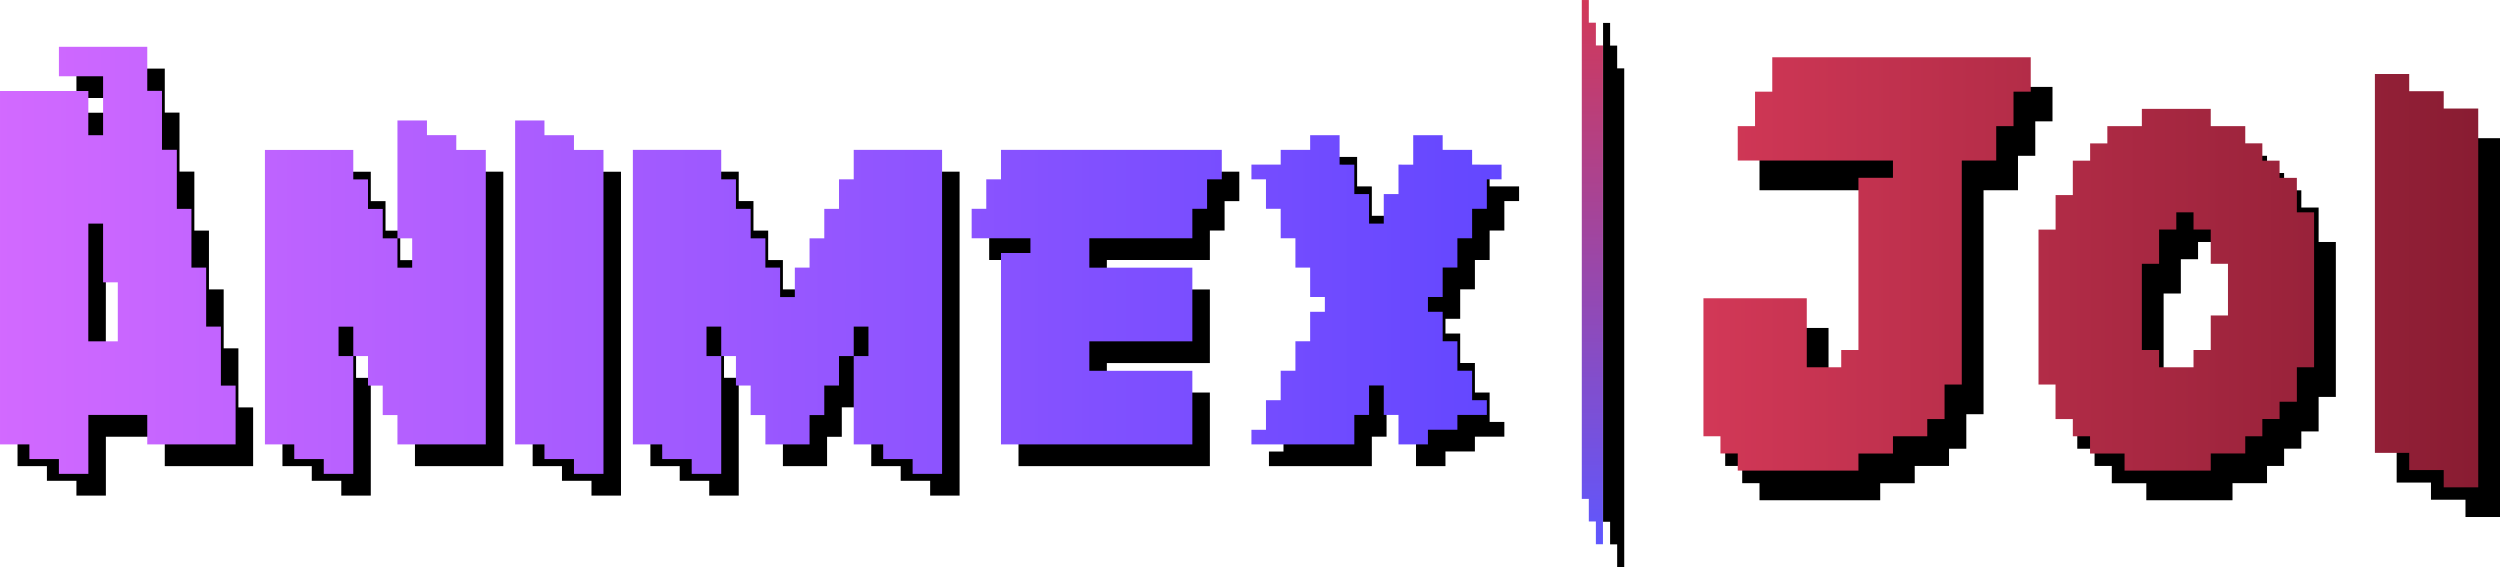
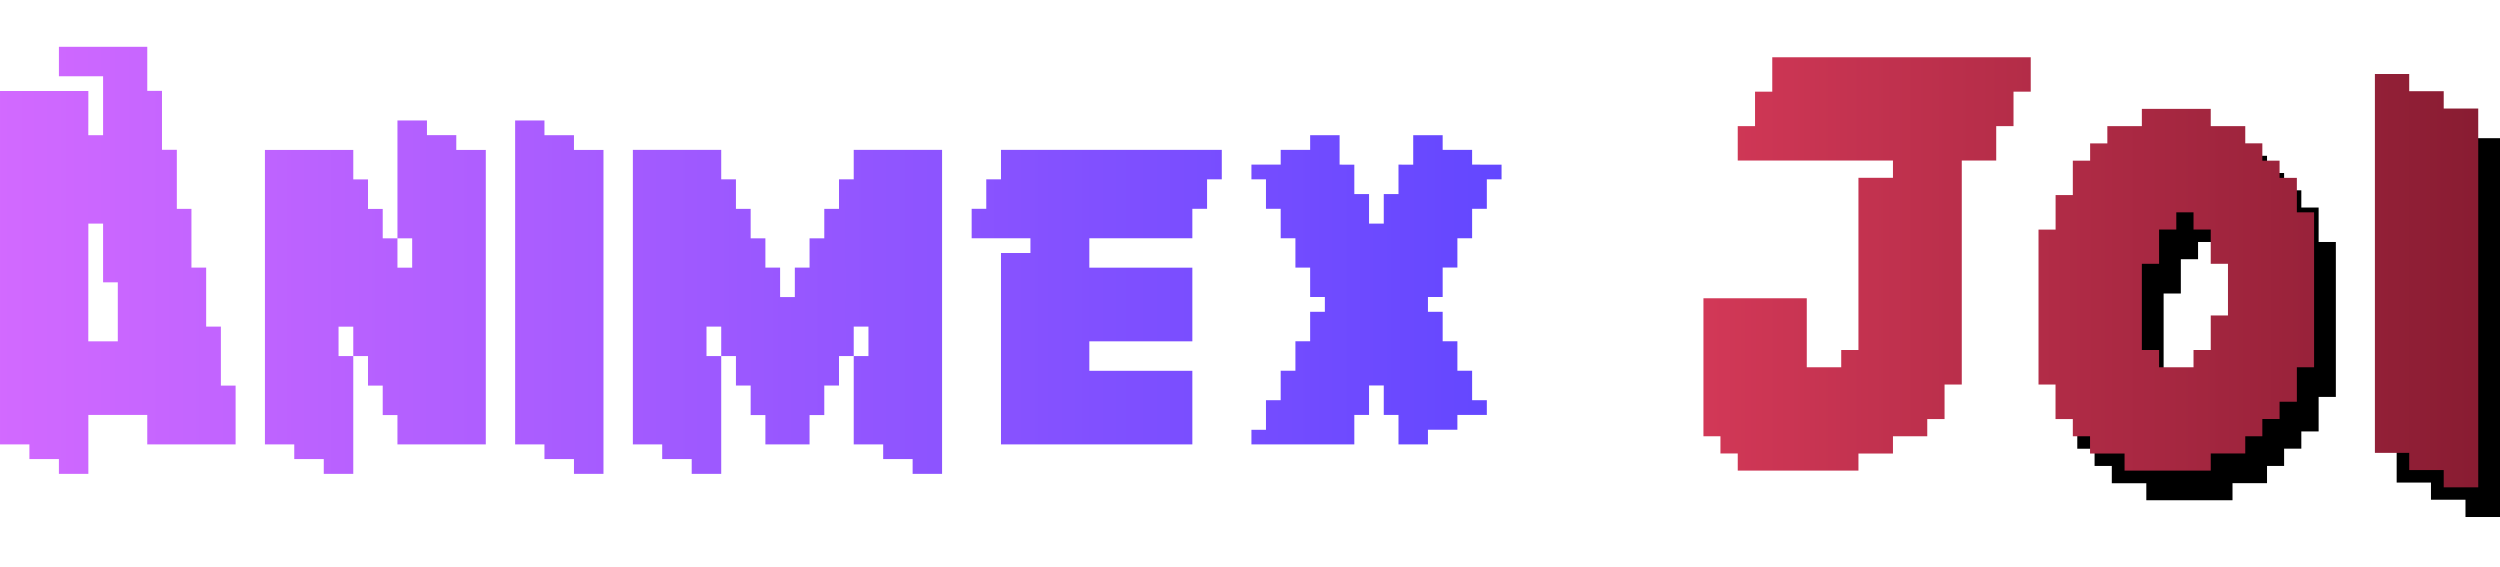
<svg xmlns="http://www.w3.org/2000/svg" xml:space="preserve" width="9.248in" height="2.098in" version="1.1" style="shape-rendering:geometricPrecision; text-rendering:geometricPrecision; image-rendering:optimizeQuality; fill-rule:evenodd; clip-rule:evenodd" viewBox="0 0 4159.81 943.63">
  <defs>
    <style type="text/css">
   
    .fil1 {fill:black;fill-rule:nonzero}
    .fil0 {fill:url(#id0);fill-rule:nonzero}
    .fil3 {fill:url(#id1);fill-rule:nonzero}
    .fil2 {fill:url(#id2);fill-rule:nonzero}
   
  </style>
    <linearGradient id="id0" gradientUnits="userSpaceOnUse" x1="2649.58" y1="905.53" x2="2649.58" y2="0">
      <stop offset="0" style="stop-opacity:1; stop-color:#5F57FF" />
      <stop offset="1" style="stop-opacity:1; stop-color:#D23857" />
    </linearGradient>
    <linearGradient id="id1" gradientUnits="userSpaceOnUse" x1="-0" y1="433.13" x2="2498.5" y2="433.13">
      <stop offset="0" style="stop-opacity:1; stop-color:#D269FF" />
      <stop offset="1" style="stop-opacity:1; stop-color:#6347FF" />
    </linearGradient>
    <linearGradient id="id2" gradientUnits="userSpaceOnUse" x1="2834.39" y1="697.8" x2="4123.59" y2="697.8">
      <stop offset="0" style="stop-opacity:1; stop-color:#D23857" />
      <stop offset="1" style="stop-opacity:1; stop-color:#891C32" />
    </linearGradient>
  </defs>
  <g id="Layer_x0020_1">
    <g id="_2710766554368">
-       <polygon class="fil0" points="2655.43,905.53 2655.43,867.64 2643.67,867.64 2643.67,830.07 2631.98,830.07 2631.98,0 2643.67,0 2643.67,37.73 2655.43,37.73 2655.43,75.62 2667.19,75.62 2667.19,905.53 " />
-       <polygon class="fil1" points="2927.68,832.34 2927.68,803.93 2898.9,803.93 2898.9,775.27 2870.6,775.27 2870.6,545.66 3042.54,545.66 3042.54,660.4 3099.86,660.4 3099.86,631.74 3128.52,631.74 3128.52,345.18 3185.95,345.18 3185.95,316.52 2927.68,316.52 2927.68,259.21 2956.45,259.21 2956.45,201.89 2985.11,201.89 2985.11,144.58 3415.2,144.58 3415.2,201.89 3386.55,201.89 3386.55,259.21 3357.77,259.21 3357.77,316.52 3300.46,316.52 3300.46,689.18 3271.8,689.18 3271.8,746.61 3243.02,746.61 3243.02,775.27 3185.95,775.27 3185.95,804.04 3128.52,804.04 3128.52,832.34 " />
      <polygon class="fil1" points="4102.38,860.23 4102.38,831.46 4044.94,831.46 4044.94,802.92 3987.87,802.92 3987.87,172.47 4044.94,172.47 4044.94,201.13 4102.38,201.13 4102.38,229.9 4159.81,229.9 4159.81,860.23 " />
-       <path class="fil1" d="M3686.06 660.4l0 -28.66 28.66 0 0 -57.43 28.66 0 0 -85.97 -28.66 0 0 -57.07 -28.66 0 0 -28.66 -28.66 0 0 28.66 -28.66 0 0 57.07 -28.66 0 0 143.4 28.66 0 0 28.66 57.32 0zm-114.75 171.94l0 -28.3 -57.43 0 0 -28.78 -28.66 0 0 -28.66 -28.78 0 0 -57.43 -28.3 0 0 -257.79 28.42 0 0 -57.43 28.66 0 0 -57.32 28.78 0 0 -28.66 28.66 0 0 -28.78 57.43 0 0 -28.66 114.63 0 0 28.66 57.43 0 0 28.66 28.42 0 0 28.78 28.66 0 0 28.66 28.78 0 0 57.32 28.66 0 0 257.79 -28.66 0 0 57.43 -28.78 0 0 28.66 -28.66 0 0 28.77 -28.42 0 0 28.66 -57.43 0 0 28.42 -143.41 0z" />
-       <polygon class="fil1" points="2690.84,943.63 2690.84,905.74 2679.08,905.74 2679.08,868.16 2667.39,868.16 2667.39,38.1 2679.08,38.1 2679.08,75.83 2690.84,75.83 2690.84,113.72 2702.6,113.72 2702.6,943.63 " />
+       <path class="fil1" d="M3686.06 660.4l0 -28.66 28.66 0 0 -57.43 28.66 0 0 -85.97 -28.66 0 0 -57.07 -28.66 0 0 -28.66 -28.66 0 0 28.66 -28.66 0 0 57.07 -28.66 0 0 143.4 28.66 0 0 28.66 57.32 0m-114.75 171.94l0 -28.3 -57.43 0 0 -28.78 -28.66 0 0 -28.66 -28.78 0 0 -57.43 -28.3 0 0 -257.79 28.42 0 0 -57.43 28.66 0 0 -57.32 28.78 0 0 -28.66 28.66 0 0 -28.78 57.43 0 0 -28.66 114.63 0 0 28.66 57.43 0 0 28.66 28.42 0 0 28.78 28.66 0 0 28.66 28.78 0 0 57.32 28.66 0 0 257.79 -28.66 0 0 57.43 -28.78 0 0 28.66 -28.66 0 0 28.77 -28.42 0 0 28.66 -57.43 0 0 28.42 -143.41 0z" />
      <path class="fil2" d="M4066.16 810.85l0 -28.78 -57.43 0 0 -28.54 -57.08 0 0 -630.45 57.08 0 0 28.66 57.43 0 0 28.78 57.43 0 0 630.33 -57.43 0zm-531.06 -27.89l0 -28.3 -57.43 0 0 -28.78 -28.66 0 0 -28.66 -28.78 0 0 -57.43 -28.3 0 0 -257.79 28.42 0 0 -57.43 28.66 0 0 -57.31 28.78 0 0 -28.66 28.66 0 0 -28.78 57.43 0 0 -28.66 114.63 0 0 28.66 57.43 0 0 28.66 28.42 0 0 28.78 28.66 0 0 28.66 28.78 0 0 57.31 28.66 0 0 257.79 -28.66 0 0 57.43 -28.78 0 0 28.66 -28.66 0 0 28.78 -28.42 0 0 28.66 -57.43 0 0 28.42 -143.4 0zm114.75 -171.94l0 -28.66 28.66 0 0 -57.43 28.66 0 0 -85.97 -28.66 0 0 -57.07 -28.66 0 0 -28.66 -28.66 0 0 28.66 -28.66 0 0 57.07 -28.66 0 0 143.4 28.66 0 0 28.66 57.32 0zm-758.38 171.94l0 -28.42 -28.78 0 0 -28.66 -28.3 0 0 -229.61 171.94 0 0 114.75 57.31 0 0 -28.66 28.66 0 0 -286.57 57.43 0 0 -28.66 -258.27 0 0 -57.31 28.78 0 0 -57.31 28.66 0 0 -57.31 430.09 0 0 57.31 -28.66 0 0 57.31 -28.78 0 0 57.31 -57.31 0 0 372.66 -28.66 0 0 57.43 -28.78 0 0 28.66 -57.07 0 0 28.78 -57.43 0 0 28.3 -200.84 0z" />
-       <path class="fil1" d="M225.16 604.09l0 -98.11 -24.5 0 0 -97.8 -24.5 0 -0.1 195.91 49.1 0zm-98 220.51l0 -24.6 -49.1 0 0 -24.4 -48.9 0 0 -588.03 147.01 0 -0.1 73.61 24.6 0 0 -98.11 -73.5 0 0 -49 147.01 0 0 73.3 24.5 0 0 98.11 24.7 0 0 98.21 24.3 0 0 97.8 24.5 0 0 98.11 24.5 0 0 98.21 24.5 0 0 97.8 -147.01 0 0 -49 -98 0 0 98 -49 0zm440.71 0l0 -24.6 -49.1 0 0 -24.4 -48.8 0 0 -489.92 147.01 0 0 49 24.5 0 0 49.1 24.5 0 0 49 24.5 0 0 48.8 24.5 0 0 -48.8 -24.5 0 0 -196.21 49.1 0 0 24.5 48.8 0 0 24.6 49.1 0 0 489.92 -147.01 0 0 -48.8 -24.5 0 0 -49 -24.5 0 0 -49.1 -24.5 0 0 -49 -24.5 0 0 49 24.5 0 0 195.91 -49.1 0zm416.31 0l0 -24.6 -49.1 0 0 -24.4 -48.8 0 0 -539.02 48.8 0 0 24.5 49.1 0 0 24.6 49.1 0 0 538.92 -49.1 0zm195.91 0l0 -24.6 -49.1 0 0 -24.4 -48.8 0 0 -490.02 147.01 0 0 49 24.5 0 0 49.1 24.5 0 0 49 24.5 0 0 48.8 24.5 0 0 49 24.5 0 0 -49 24.5 0 0 -48.8 24.5 0 0 -49 24.5 0 0 -49.1 24.5 0 0 -49 147.01 0 0 539.02 -49 0 0 -24.6 -49 0 0 -24.4 -49 0 0 -147.01 24.5 0 0 -49 -24.5 0 0 49 -24.5 0 0 49.1 -24.5 0 0 49.1 -24.5 0 0 48.8 -73.5 0 0 -48.8 -24.5 0 0 -49.1 -24.5 0 0 -49.1 -24.5 0 0 -49 -24.5 0 0 49 24.5 0 0 196.01 -49.1 0zm514.62 -49l0 -318.51 49 0 0 -24.5 -97.8 0 0 -49 24.3 0 0 -49 24.5 0 0 -49 367.41 0 0 49 -24.5 0 0 49 -24.5 0 0 49 -171.41 0 0 49 171.41 0 0 122.51 -171.41 0 0 49 171.41 0 0 122.51 -318.41 0zm416.72 0l0 -24.3 24.19 0 0 -49.21 24.5 0 0 -49 24.5 0 0 -49.1 24.5 0 0 -49 24.5 0 0 -24.6 -24.5 0 0 -49 -24.5 0 0 -48.8 -24.5 0 0 -49 -24.5 0 0 -49 -24.19 0 0 -24.5 48.7 0 0 -24.5 49 0 0 -24.5 49 0 0 49 24.5 0.1 0 48.9 24.5 0 0 49.1 24.5 0 0 -49.1 24.5 0 0 -49 24.5 0.1 0 -49.1 49 0 0 24.5 49 0 0 24.5 49 0.1 0 24.4 -24.5 0 0 49 -24.5 0 0 49 -24.5 0 0 48.8 -24.5 0 0 49 -24.5 0 0 24.6 24.5 0 0 49 24.5 0 0 49.1 24.5 0 0 49 24.5 0 0 24.5 -49 0 0 24.6 -49 0 0 24.4 -49 0 0 -49 -24.5 0 0 -49 -24.5 0 0 49 -24.5 0 0 49 -171.2 0z" />
      <path class="fil3" d="M196.01 567.89l0 -98.11 -24.5 0 0 -97.8 -24.5 0 -0.1 195.91 49.1 0zm-98 220.51l0 -24.6 -49.1 0 0 -24.4 -48.9 0 0 -588.03 147.01 0 -0.1 73.61 24.6 0 0 -98.11 -73.5 0 0 -49 147.01 0 0 73.3 24.5 0 0 98.11 24.7 0 0 98.21 24.3 0 0 97.8 24.5 0 0 98.11 24.5 0 0 98.21 24.5 0 0 97.8 -147.01 0 0 -49 -98 0 0 98 -49 0zm440.71 0l0 -24.6 -49.1 0 0 -24.4 -48.8 0 0 -489.92 147.01 0 0 49 24.5 0 0 49.1 24.5 0 0 49 24.5 0 0 48.8 24.5 0 0 -48.8 -24.5 0 0 -196.21 49.1 0 0 24.5 48.8 0 0 24.6 49.1 0 0 489.92 -147.01 0 0 -48.8 -24.5 0 0 -49 -24.5 0 0 -49.1 -24.5 0 0 -49 -24.5 0 0 49 24.5 0 0 195.91 -49.1 0zm416.31 0l0 -24.6 -49.1 0 0 -24.4 -48.8 0 0 -539.02 48.8 0 0 24.5 49.1 0 0 24.6 49.1 0 0 538.92 -49.1 0zm195.91 0l0 -24.6 -49.1 0 0 -24.4 -48.8 0 0 -490.02 147.01 0 0 49 24.5 0 0 49.1 24.5 0 0 49 24.5 0 0 48.8 24.5 0 0 49 24.5 0 0 -49 24.5 0 0 -48.8 24.5 0 0 -49 24.5 0 0 -49.1 24.5 0 0 -49 147.01 0 0 539.02 -49 0 0 -24.6 -49 0 0 -24.4 -49 0 0 -147.01 24.5 0 0 -49 -24.5 0 0 49 -24.5 0 0 49.1 -24.5 0 0 49.1 -24.5 0 0 48.8 -73.5 0 0 -48.8 -24.5 0 0 -49.1 -24.5 0 0 -49.1 -24.5 0 0 -49 -24.5 0 0 49 24.5 0 0 196.01 -49.1 0zm514.62 -49l0 -318.51 49 0 0 -24.5 -97.8 0 0 -49 24.3 0 0 -49 24.5 0 0 -49 367.41 0 0 49 -24.5 0 0 49 -24.5 0 0 49 -171.41 0 0 49 171.41 0 0 122.51 -171.41 0 0 49 171.41 0 0 122.51 -318.41 0zm416.72 0l0 -24.3 24.19 0 0 -49.21 24.5 0 0 -49 24.5 0 0 -49.1 24.5 0 0 -49 24.5 0 0 -24.6 -24.5 0 0 -49 -24.5 0 0 -48.8 -24.5 0 0 -49 -24.5 0 0 -49 -24.19 0 0 -24.5 48.7 0 0 -24.5 49 0 0 -24.5 49 0 0 49 24.5 0.1 0 48.9 24.5 0 0 49.1 24.5 0 0 -49.1 24.5 0 0 -49 24.5 0.1 0 -49.1 49 0 0 24.5 49 0 0 24.5 49 0.1 0 24.4 -24.5 0 0 49 -24.5 0 0 49 -24.5 0 0 48.8 -24.5 0 0 49 -24.5 0 0 24.6 24.5 0 0 49 24.5 0 0 49.1 24.5 0 0 49 24.5 0 0 24.5 -49 0 0 24.6 -49 0 0 24.4 -49 0 0 -49 -24.5 0 0 -49 -24.5 0 0 49 -24.5 0 0 49 -171.2 0z" />
    </g>
  </g>
</svg>